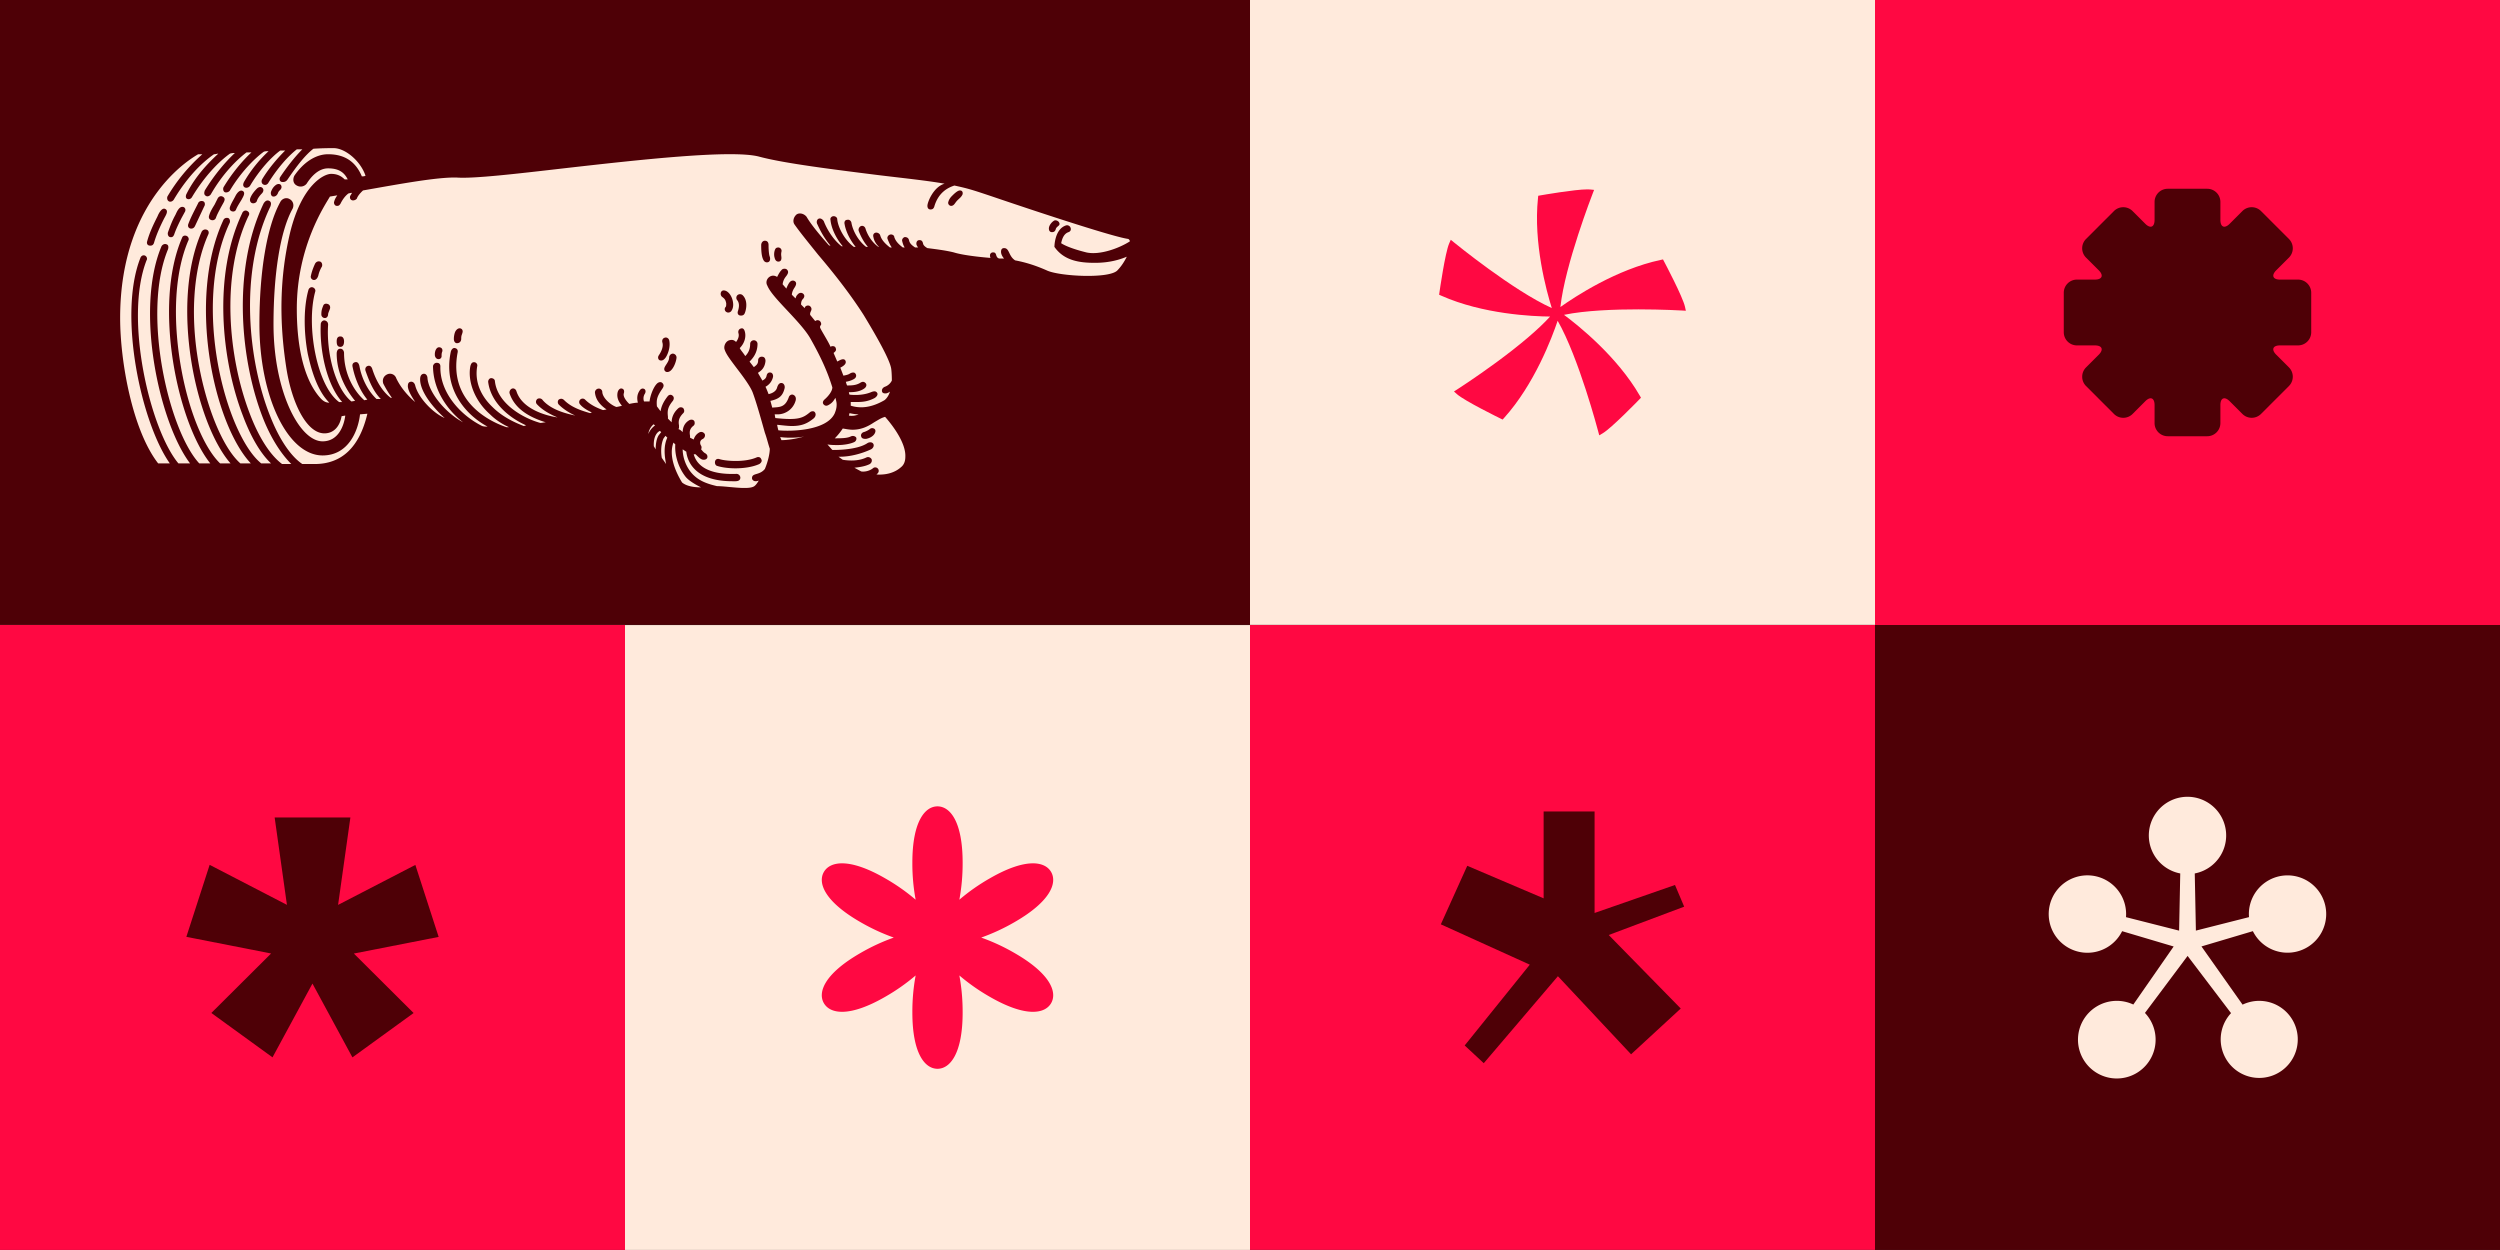
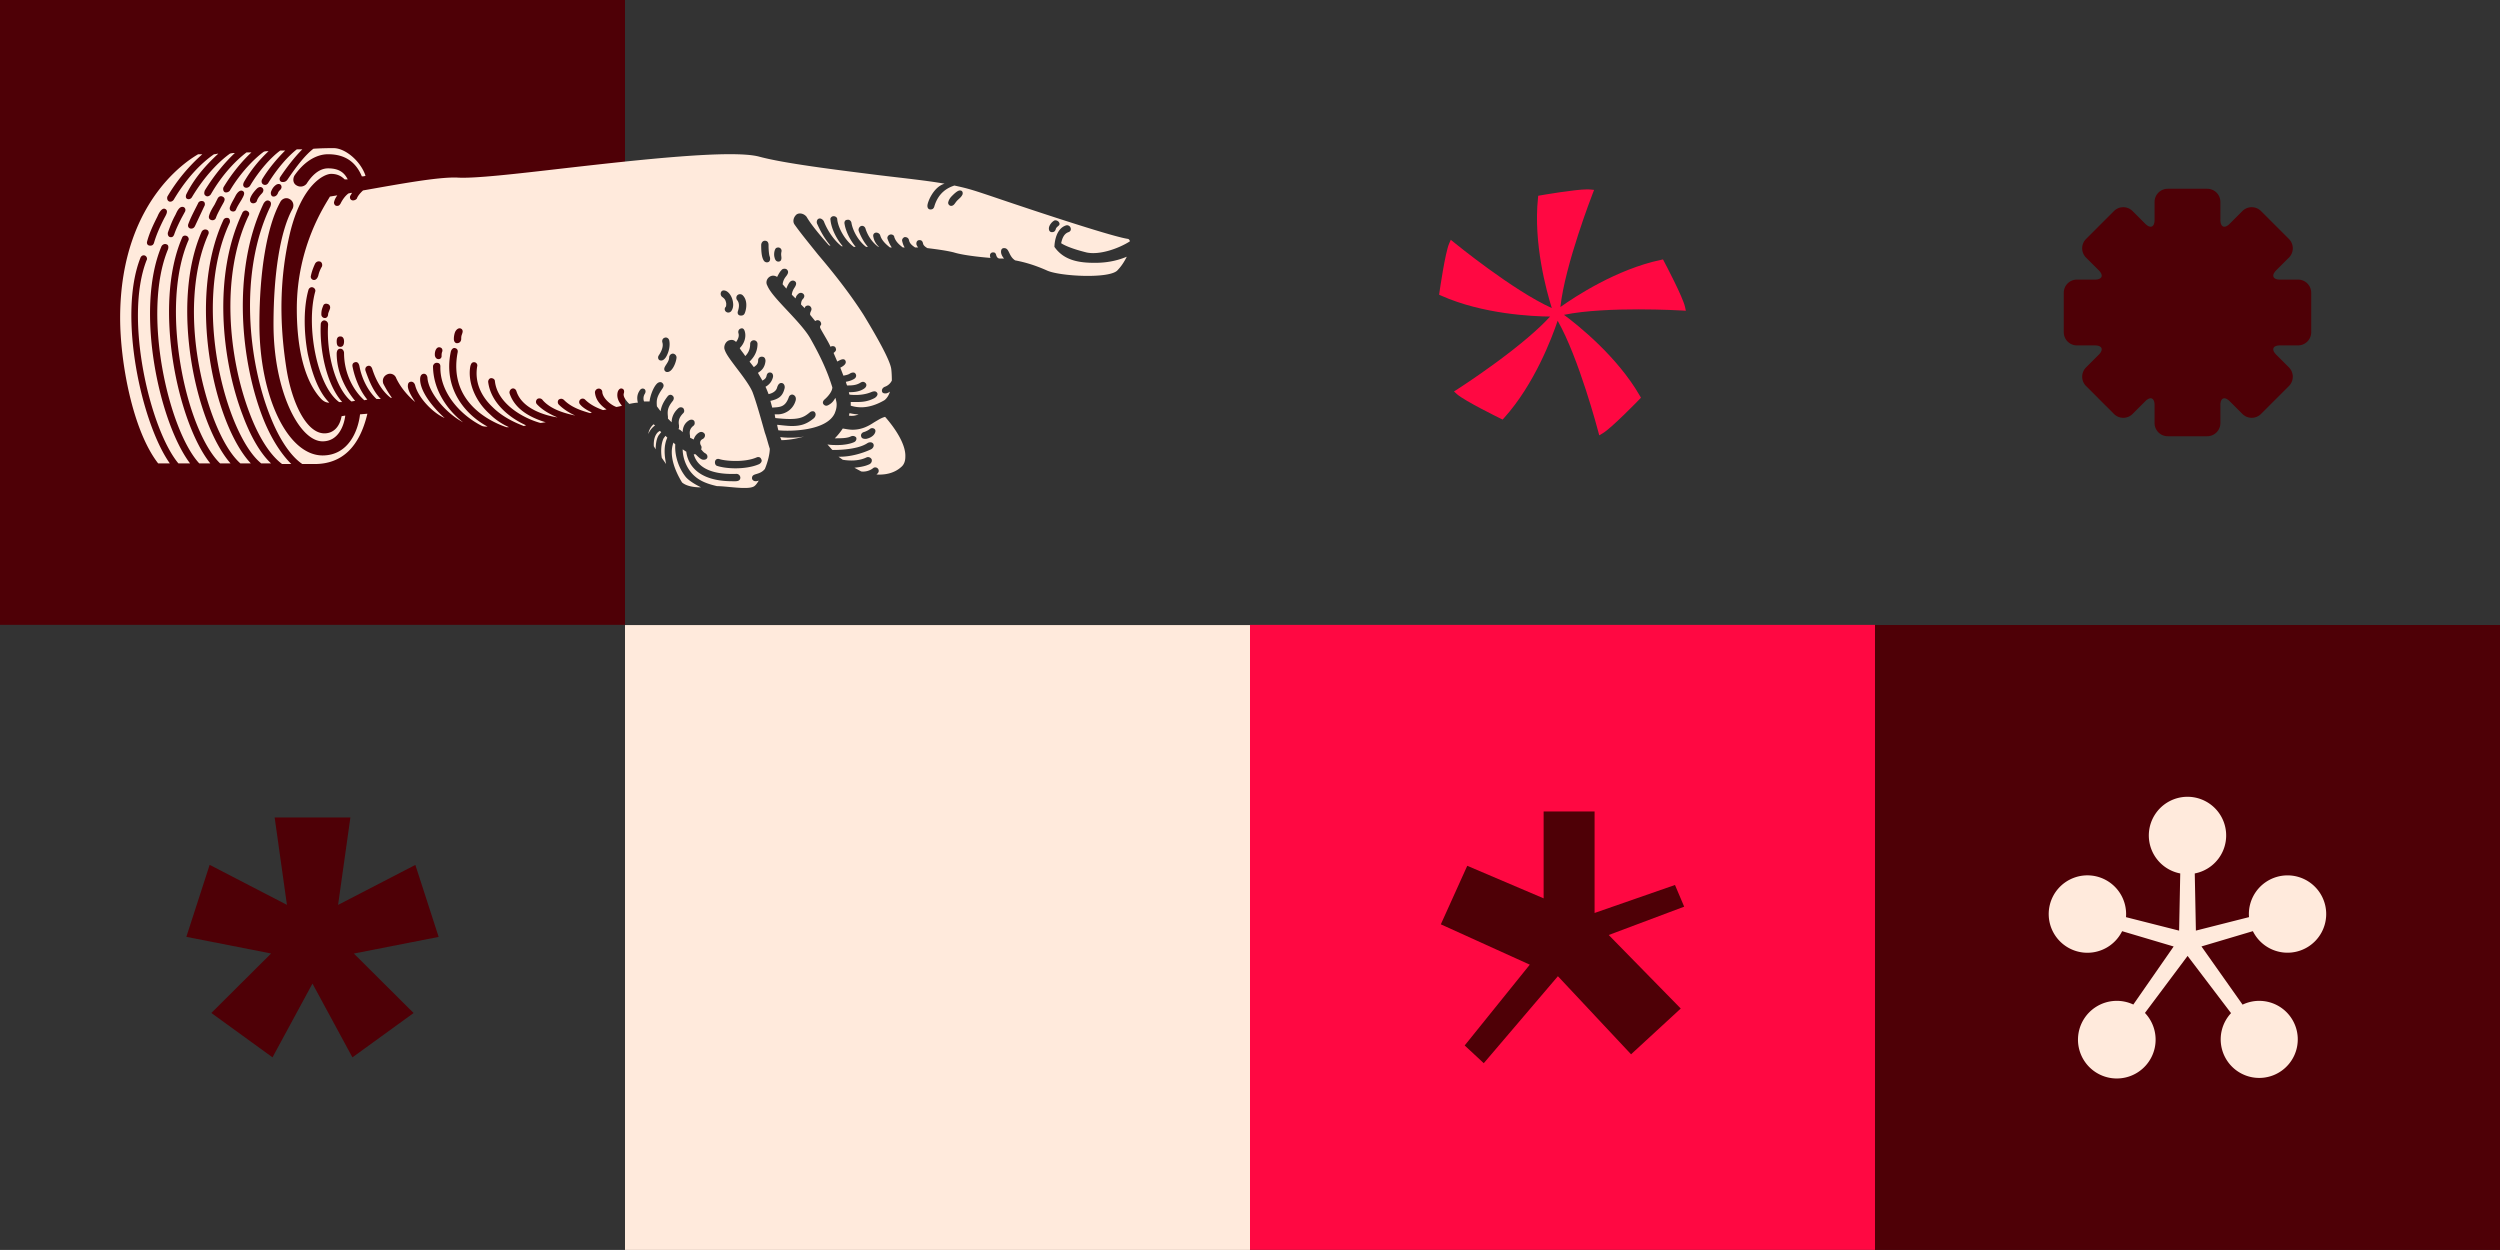
<svg xmlns="http://www.w3.org/2000/svg" viewBox="0 0 5159.03 2579.35">
  <rect x="0" y="0" width="5159.03" height="2579.35" fill="#333333" stroke="none" />
  <defs>
    <style>.cls-1{fill:#ff0842;}.cls-2{fill:#4e0006;}.cls-3{fill:#ffeadc;}</style>
  </defs>
  <title>Artboard 6</title>
  <g id="Layer_44" data-name="Layer 44">
    <rect class="cls-1" x="2579.51" y="1289.44" width="1289.76" height="1289.76" />
-     <rect class="cls-1" x="3869.27" width="1289.76" height="1289.76" />
-     <rect class="cls-2" x="1289.76" y="-0.32" width="1289.76" height="1289.76" />
    <rect class="cls-2" y="-0.32" width="1289.76" height="1289.76" />
-     <rect class="cls-3" x="2579.52" y="-0.32" width="1289.76" height="1289.76" />
    <polygon class="cls-2" points="3475.49 1871 3456.53 1826.26 3290.59 1884.03 3290.59 1674.6 3185.45 1674.6 3185.45 1853.83 3027.85 1786.67 2973.3 1907.46 3156.9 1990.71 3022.55 2157.43 3061.92 2194.03 3214.91 2014.52 3365.88 2175.64 3468.41 2081.19 3319.78 1929.48 3475.49 1871" />
    <rect class="cls-2" x="3869.27" y="1289.76" width="1289.76" height="1289.76" />
    <rect class="cls-3" x="1289.76" y="1289.91" width="1289.76" height="1289.76" />
-     <rect class="cls-1" y="1289.6" width="1289.76" height="1289.76" />
    <path class="cls-3" d="M4649.06,1921.54a79.78,79.78,0,1,0-8.24-35.27c0,2.13.11,4.23.28,6.33l-109.64,27.8-2.34-117.94a79.81,79.81,0,1,0-29.94,0l-2.34,118-109.63-27.81c.16-2.1.27-4.2.27-6.33a79.87,79.87,0,1,0-8.24,35.27l106.34,31.59-83.24,119.8a80.1,80.1,0,1,0,24,17.33l88-117.65L4604,2090.7a79.52,79.52,0,1,0,23.82-17.51l-84.84-120.11Zm-134.91,21.58Z" />
    <path class="cls-2" d="M4742.33,577h-37.07c-15,0-18.56-8.6-8-19.21l26.21-26.2a27.17,27.17,0,0,0,0-38.42l-57.62-57.62a27.15,27.15,0,0,0-38.41,0l-26.21,26.2c-10.61,10.61-19.21,7-19.21-8V416.71a27.16,27.16,0,0,0-27.16-27.17h-81.5a27.16,27.16,0,0,0-27.16,27.17v37.06c0,15-8.6,18.57-19.2,8l-26.21-26.21a27.17,27.17,0,0,0-38.42,0l-57.62,57.62a27.15,27.15,0,0,0,0,38.41L4331,557.76c10.61,10.61,7,19.21-8,19.21H4286a27.17,27.17,0,0,0-27.17,27.16v81.49A27.17,27.17,0,0,0,4286,712.79H4323c15,0,18.57,8.6,8,19.21l-26.21,26.2a27.17,27.17,0,0,0,0,38.42l57.62,57.62a27.17,27.17,0,0,0,38.42,0L4427,828c10.6-10.61,19.2-7,19.2,8v37.06a27.16,27.16,0,0,0,27.16,27.16h81.5a27.16,27.16,0,0,0,27.16-27.16V836c0-15,8.6-18.57,19.21-8l26.21,26.21a27.15,27.15,0,0,0,38.41,0l57.62-57.62a27.17,27.17,0,0,0,0-38.42l-26.2-26.2c-10.61-10.61-7.05-19.21,7.95-19.21h37.07a27.16,27.16,0,0,0,27.16-27.17V604.13A27.16,27.16,0,0,0,4742.33,577Z" />
    <path class="cls-1" d="M3470.66,640.75l8.29.49-1.77-8.12c-4.44-20.38-41.59-90.6-43.17-93.58l-2.22-4.2-4.66,1c-91.34,19.4-177.09,75.91-207.08,97.24,9.42-87.07,66-232.46,66.56-234l3-7.75-8.27-.82c-1.54-.15-3.31-.23-5.42-.23-26,0-94,11.86-96.92,12.37l-4.69.82-.49,4.72c-9.78,92.88,17.46,191.88,28.48,227-79.9-35.87-200.71-134.58-202-135.63l-6.43-5.26-3.34,7.6c-8.38,19.1-19.6,97.75-20.08,101.09l-.67,4.71,4.35,1.93c86,38.31,188.85,42.78,224.66,43.09-23.37,25.75-61.42,58.2-111.14,94.7-43,31.56-79.86,55.22-80.23,55.45l-7,4.49,6.2,5.53c15.57,13.88,86.91,48.85,89.94,50.33l4.27,2.09,3.18-3.53c62.5-69.39,98.65-165.5,110.39-200.39,43.55,76,83.27,226.84,83.68,228.44l2.1,8,7.18-4.19c18-10.52,73.32-67.55,75.67-70l3.3-3.41-2.38-4.12c-46.68-80.89-126.92-145-156.47-166.91,44.21-9.25,106.72-11.3,153.49-11.3C3430.7,638.45,3470.26,640.73,3470.66,640.75Z" />
    <polygon class="cls-2" points="853.49 2090.47 730.21 1967.74 905.2 1933.4 857.12 1784.83 697.66 1867.36 723.07 1686.92 566.77 1686.92 592.13 1867.29 432.64 1784.7 384.56 1933.28 559.46 1967.63 436.12 2090.39 562.35 2181.95 644.8 2029.71 727.27 2182.03 853.49 2090.47" />
-     <path class="cls-1" d="M2094.35,1967.1a411.35,411.35,0,0,0-69.5-32.31,412,412,0,0,0,69.5-32.3c73.88-42.65,87.65-80.74,74.76-103.07s-52.76-29.45-126.64,13.21a410.88,410.88,0,0,0-62.72,44,412.38,412.38,0,0,0,6.77-76.33c0-85.31-26.1-116.29-51.89-116.29s-51.88,31-51.88,116.29a411.52,411.52,0,0,0,6.77,76.33,411.37,411.37,0,0,0-62.72-44c-73.88-42.66-113.75-35.55-126.64-13.21s.88,60.42,74.76,103.07a411.54,411.54,0,0,0,69.49,32.3,411.64,411.64,0,0,0-69.49,32.31c-73.88,42.65-87.66,80.73-74.76,103.07s52.76,29.44,126.64-13.21a411.49,411.49,0,0,0,62.73-44,411.44,411.44,0,0,0-6.77,76.33c0,85.31,26.09,116.28,51.87,116.28s51.89-31,51.89-116.28a412.22,412.22,0,0,0-6.77-76.33,411.58,411.58,0,0,0,62.72,44c73.88,42.65,113.74,35.54,126.64,13.21S2168.23,2009.75,2094.35,1967.1Zm-159.72-32.31Z" />
    <path class="cls-3" d="M1365.71,944.92c-2.53-13.93-1.26-30.38,3.8-40.51l3.8-5.06,3.79,3.79c-7.59,16.46-6.33,35.45-2.53,54.44Zm-16.46-24c-1.26-22.79,8.87-30.38,12.66-31.65l2.54,2.53-5.07,6.33c-5.06,7.6-6.33,20.25-6.33,29.12l-3.8-6.33Zm-11.39-25.32c1.27-10.13,7.6-17.72,11.39-20.25,0,1.26,1.27,1.26,2.54,2.53a41.31,41.31,0,0,0-13.93,17.72Zm69.63,100c-13.93-22.78-27.85-55.69-17.73-82.28l3.8,3.8c-1.27,15.19,2.53,43,21.52,67.09,7.6,8.86,21.52,16.46,31.65,21.52-15.19,0-30.38-2.53-39.24-10.13Zm345.58-143c6.33,1.26,12.66,2.53,19,2.53-6.33,2.53-12.66,3.8-20.25,2.53Zm-140.51,55.7-2.53-6.33a175.29,175.29,0,0,0,17.72,1.26c8.86,0,20.25,0,31.65-2.53-16.46,5.07-35.45,7.6-46.84,7.6Zm246.85,55.7c-12.66,11.39-30.38,16.45-50.64,15.19l2.53-2.53a7.16,7.16,0,0,0-10.12-10.13c-6.33,5.06-16.46,7.59-24.06,6.33l-13.92-7.6c10.13-1.26,21.52-2.53,31.65-7.59,3.79-2.53,5.06-6.33,3.79-10.13-2.53-3.8-6.32-5.06-10.12-3.8-15.19,7.6-34.18,7.6-49.37,5.07l-8.86-6.33h3.79c20.26,0,44.31-6.33,63.3-15.19,5.06-2.53,7.59-8.87,3.8-12.66-2.54-2.53-7.6-2.53-11.4,0-22.78,15.19-72.15,13.92-72.15,13.92l-10.13-11.39c7.6,1.26,13.93,1.26,21.52,1.26,12.66,0,26.58-2.53,34.18-6.32,2.53-1.27,5.06-5.07,3.8-8.87-1.27-2.53-6.33-5.06-11.4-2.53-7.59,3.8-20.25,3.8-32.91,3.8a128.4,128.4,0,0,0,16.46-20.25c7.59,1.26,13.92,2.53,20.25,2.53,19,0,32.92-7.6,44.31-15.19,8.86-5.07,13.92-8.86,22.78-11.4,19,21.52,43,55.7,41.78,82.29,0,8.86-2.53,16.45-8.86,21.52ZM1980.93,393c-5.06,0-12.66,7.6-16.45,11.39s-6.33,7.6-7.6,12.66c-1.26,3.8,2.53,8.87,7.6,7.6s6.33-6.33,11.39-11.39c3.8-3.8,7.59-6.33,10.13-11.4,1.26-2.53,1.26-8.86-5.07-8.86ZM1586,505.66c0-3.8-1.27-8.87-7.6-8.87-5.06,0-7.59,5.07-7.59,8.87,0,15.19,1.26,25.31,5.06,31.64,1.26,2.53,5.06,5.07,8.86,3.8,5.06-1.27,5.06-7.59,3.8-11.39-1.27-2.53-2.53-11.39-2.53-24.05Zm20.25,5.06c-5.06,0-6.33,2.53-7.6,6.33-2.53,8.86,0,15.19,0,15.19s1.27,7.59,7.6,7.59c5.06,0,6.33-3.79,6.33-7.59s-1.27-6.33,0-12.66a6.9,6.9,0,0,0-6.33-8.86ZM2178.41,474c1.27-7.6,10.13-7.6,7.6-13.93-1.27-3.79-6.33-6.33-10.13-5.06-5.06,2.53-11.39,10.13-11.39,16.46,0,5.06,2.53,7.59,6.33,7.59,5.06,0,6.32-2.53,7.59-5.06ZM1794.85,885.42c-1.27,1.27-7.6,5.07-12.66,6.33-3.8,1.27-6.33,5.07-5.07,8.86,1.27,5.07,6.33,5.07,10.13,5.07q9.49-1.9,15.19-7.6c2.53-2.53,6.33-8.86,2.53-12.66a7.7,7.7,0,0,0-10.12,0Zm-319,65.83c-1.26,3.8,0,8.86,3.8,10.13,7.6,2.53,21.52,5.06,38,5.06s35.44-2.53,49.37-8.86c3.8-2.53,6.33-6.33,3.8-10.13-1.27-3.8-5.07-5.06-8.87-3.8-25.31,11.4-65.82,7.6-77.22,3.8-3.79-1.27-7.59,0-8.86,3.8ZM1388.5,729.72a8.17,8.17,0,0,0-7.6,7.59c0,10.13-10.13,17.73-10.13,24.06a6,6,0,0,0,6.33,6.33c11.4,0,19-22.79,19-30.39a8.17,8.17,0,0,0-7.59-7.59Zm-7.6-27.85c-1.26-3.8-5.06-6.33-8.86-5.06-5.06,1.26-6.33,6.32-5.06,10.12,2.53,8.86-2.53,19-7.6,26.59-2.53,3.79-1.26,8.86,2.53,10.12,5.07,1.27,7.6-1.26,10.13-3.8,3.8-3.79,12.66-21.51,8.86-38Zm140.52-92.41a7.69,7.69,0,0,0,0,10.13c5.06,6.33,3.79,15.19,1.26,22.78-1.26,3.8,0,8.86,6.33,8.86s7.6-3.79,8.86-7.59c2.53-7.6,5.07-24-5.06-34.18a8,8,0,0,0-11.39,0Zm-22.79-8.86c-2.53-1.27-7.6-2.53-10.13,1.26a8.26,8.26,0,0,0,2.53,11.4c5.07,3.79,6.33,6.33,7.6,12.66,0,3.79,0,6.33-1.27,7.59a6.7,6.7,0,0,0,1.27,10.13c3.8,2.53,7.59,1.26,10.13-1.27q5.68-7.59,3.79-19c-1.26-8.86-6.33-19-13.92-22.78ZM950.5,677.82c-3.8-1.27-7.6,1.26-10.13,5.06s-3.79,11.39-3.79,16.46,2.53,8.86,6.32,8.86c7.6,0,8.87-6.33,8.87-8.86,0-7.6,1.26-7.6,2.53-12.66,1.26-3.8,0-7.6-3.8-8.86Zm-41.77,39.24c-3.8-1.27-7.6,0-10.13,6.33a24.64,24.64,0,0,0-1.27,8.86c0,3.8,2.53,8.86,7.6,8.86a6,6,0,0,0,6.33-6.33c0-2.53,0-6.33,1.26-8.86,1.27-3.8,0-7.59-3.79-8.86ZM2305,558.82c-19,16.46-115.2,11.4-143.05,0-25.31-11.39-46.83-17.72-67.09-21.52-13.92-8.86-11.39-25.31-22.78-25.31-5.07,0-6.33,3.79-6.33,7.59,0,7.6,6.33,13.93,6.33,13.93h-8.87q-5.68,0-7.59-7.6c-1.27-3.8-2.53-5.06-6.33-5.06a6,6,0,0,0-6.33,6.33c0,3.79,1.27,5.06,1.27,5.06s-51.9-3.8-76-11.39c-15.19-3.8-34.17-6.33-54.43-8.86,0,0-7.59-3.8-8.86-8.86-1.27-6.34-3.8-7.6-7.6-7.6s-6.33,2.53-6.33,7.6c0,2.53,2.54,6.32,3.8,7.59h-6.33c-7.59-5.06-11.39-8.86-12.66-15.19-1.26-5.06-5.06-6.33-8.86-6.33-3.79,1.27-6.33,5.06-5.06,8.86,1.27,5.07,2.53,8.86,5.06,12.66h-3.79c-10.13-7.59-15.2-13.93-17.73-21.52,0-3.8-5.06-6.33-8.86-5.06s-6.33,5.06-5.06,8.86c2.53,6.33,5.06,12.66,8.86,17.72h-3.8c-11.39-8.86-17.72-16.46-20.25-25.32-1.27-3.8-6.33-6.33-10.13-5.06s-5.06,5.06-3.8,8.86c1.27,7.59,5.07,13.93,11.4,20.25h-1.27c-13.93-10.12-22.79-25.31-26.58-38-1.27-3.8-5.07-6.33-8.87-5.07s-6.32,6.33-5.06,10.13c3.8,10.13,10.13,22.79,19,32.91h-3.8c-16.45-12.66-27.85-34.18-30.38-50.63-1.27-3.8-5.06-6.33-8.86-5.07-3.8,0-6.33,3.8-5.06,8.87,2.53,15.19,11.39,32.91,22.78,46.83h-3.8c-20.25-15.19-32.91-41.77-34.18-57,0-3.8-3.79-6.33-7.59-6.33s-7.6,3.8-6.33,7.59c1.27,15.2,10.13,36.72,25.32,54.44h-2.53c-17.73-13.93-30.39-35.45-36.71-51.9-2.54-3.8-6.33-6.33-10.13-5.07s-5.07,6.33-3.8,10.13c2.53,5.06,11.39,26.58,27.85,45.57a4.67,4.67,0,0,1-3.8-1.26c-20.25-22.79-36.71-43-45.57-58.24-5.06-6.32-13.92-8.86-20.25-5.06-6.33,5.06-8.87,13.93-5.07,20.26,11.4,16.45,29.12,38,49.37,63.29,29.12,34.18,64.56,78.49,93.68,124.06,25.32,41.77,54.43,92.41,57,111.4,1.27,8.86,1.27,24,1.27,24a25.46,25.46,0,0,1-13.93,12.66c-3.79,1.26-7.59,5.06-6.32,10.12,1.26,3.8,5.06,3.8,7.59,3.8s7.6-2.53,8.86-3.8c-2.53,7.6-6.33,13.93-11.39,17.73-30.38,17.72-53.17,16.45-69.63,11.39v-7.6h12.66c12.66,0,22.79-1.26,35.45-7.59,5.06-2.53,8.86-7.6,6.33-11.4s-6.33-3.79-12.66-1.26c-15.19,6.33-32.91,6.33-44.31,5.06a13.12,13.12,0,0,1-1.26-5.06h1.26c10.13,0,21.52-1.27,30.38-7.6,3.8-2.53,6.33-7.59,2.54-11.39s-7.6-2.53-11.4,0c-8.86,5.06-17.72,5.06-26.58,5.06a49.16,49.16,0,0,1-2.53-7.59s10.12-1.27,17.72-6.33c3.8-2.53,5.06-7.6,1.27-11.39-2.54-2.53-7.6-1.27-11.4,1.26s-12.66,3.8-12.66,3.8l-6.33-16.46c7.6-3.79,13.93-8.86,10.13-15.19-3.8-5.06-11.39,0-16.46,2.53l-7.59-17.72c5.06-3.79,6.33-6.33,3.8-11.39-1.27-2.53-6.33-3.8-10.13-1.27-3.8-10.12-22.79-39.24-21.52-40.5a4.64,4.64,0,0,1,1.27-3.8c2.53-2.53,0-8.86-3.8-10.13s-5.07,0-7.6,1.27L1672.06,650s-1.27-2.53,1.26-7.6c1.27-2.53,2.53-6.33-1.26-10.12s-11.4-1.27-11.4,3.79l-7.59-7.59c0-5.07,1.26-8.86,3.8-11.4s5.06-7.59,0-11.39c-3.8-2.53-7.6-1.26-10.13,1.27-3.8,3.79-3.8,5.06-5.06,8.86l-7.6-7.6s0-6.33,5.06-13.92c2.54-3.8,6.33-10.13,1.27-13.93-3.8-2.53-7.6-1.26-10.13,1.27-3.8,3.8-7.59,13.92-7.59,13.92l-7.6-8.86c1.27-11.39,7.6-16.45,8.86-19,2.53-3.79,3.8-7.59,0-11.39-2.53-2.53-8.86-2.53-11.39,1.27-2.53,2.53-5.06,6.33-8.86,13.92-3.8-2.53-8.86-3.8-13.93-1.26-7.59,3.79-10.12,12.66-6.33,19,5.07,12.66,20.26,29.12,38,48.11,19,20.25,40.51,43,50.64,60.76,21.52,38,35.44,68.36,45.57,101.27,0,7.6-7.6,17.73-16.46,25.32-3.8,3.8-3.8,7.59-1.26,10.13,3.79,3.79,7.59,2.53,11.39,0,6.33-3.8,8.86-7.6,12.66-13.93,1.26,5.07,2.53,8.86,2.53,13.93,0,8.86-2.53,13.92-3.8,17.72-16.46,36.71-91.14,38-116.46,35.44a101.57,101.57,0,0,1-2.53-11.39c12.66,1.27,22.78,2.53,30.38,2.53,20.25,0,31.65-5.06,44.31-15.19,5.06-3.8,6.32-10.13,2.53-13.92-2.53-2.53-7.6-1.27-10.13,1.26-13.92,11.4-24,16.46-70.89,11.4l-1.27-7.6H1605a38.82,38.82,0,0,0,36.72-27.85c1.26-3.8,1.26-10.12-5.07-12.66-3.8-1.26-7.59,1.27-8.86,5.07-7.6,21.52-19,20.25-34.18,21.52l-3.8-13.93c17.73-3.8,25.32-10.12,29.12-25.32,1.26-3.79,0-10.12-5.06-11.39-6.33-1.26-8.87,5.06-10.13,8.86-2.53,11.39-17.72,13.93-17.72,13.93s-3.8-10.13-6.33-15.19a30.16,30.16,0,0,0,15.19-19c1.26-3.8,0-8.86-3.8-10.13-5.06-1.26-7.6,1.27-8.86,5.06-1.27,7.6-5.07,8.87-8.86,11.4l-8.86-15.19V769c6.33-3.8,13.92-10.13,15.19-24.05,0-3.8-1.27-8.86-7.6-8.86a7.29,7.29,0,0,0-7.59,7.59c0,7.6-3.8,10.13-8.87,13.93l-8.86-11.4c6.33-6.33,16.46-17.72,16.46-36.71a7.6,7.6,0,0,0-15.19,0c0,12.66-5.06,20.26-10.13,25.32-3.8-6.33-8.86-11.39-11.39-16.45,10.13-10.13,13.92-24.06,10.13-35.45-1.27-3.8-3.8-6.33-7.6-5.06-5.06,1.26-6.33,6.33-5.06,10.12,2.53,8.87-5.07,17.73-5.07,17.73-3.79-3.8-7.59-5.07-12.66-3.8-7.59,1.26-12.65,10.13-11.39,17.72,2.53,10.13,11.39,21.52,26.59,41.78,12.65,16.45,26.58,35.44,31.64,48.1,7.6,20.25,16.46,51.9,25.32,83.55,3.8,10.12,6.33,21.52,10.13,32.91,0,10.13-3.8,26.58-10.13,41.78-11.39,13.92-26.58,7.59-26.58,19,0,3.8,3.79,6.33,7.59,6.33s5.07-1.26,6.33-1.26c-3.8,6.33-7.59,11.39-11.39,12.66-13.93,6.33-54.43-1.27-74.69-1.27-21.52-5.06-39.24-11.39-53.17-27.85-12.66-15.19-17.72-34.18-17.72-48.1l7.6,5.06v1.27c2.53,17.72,16.45,59.49,94.94,59.49,6.33,0,16.46,1.27,16.46-7.59a8.17,8.17,0,0,0-7.6-7.6c-64.56,2.53-83.55-21.52-88.61-40.51h3.8c6.32,6.33,11.39,11.4,16.45,11.4q5.7,0,7.6-3.8c1.26-3.8,0-7.6-5.07-10.13-3.79-2.53-5.06-5.06-7.59-7.59a8.11,8.11,0,0,0,0-7.6c-1.27-1.27-5.07-10.13,3.8-13.92,3.79-2.54,5.06-6.33,3.79-10.13-2.53-3.8-6.33-5.06-10.12-3.8a23.74,23.74,0,0,0-12.66,15.19l-7.6-3.8v-3.79c-1.26-7.6-1.26-13.93,6.33-20.26,3.8-2.53,3.8-6.33,2.53-10.12-2.53-3.8-7.59-3.8-11.39-1.27-10.13,6.33-12.66,16.46-12.66,24-2.53-2.53-5.06-5.06-8.86-6.33a4.64,4.64,0,0,0,1.27-3.8v-3.79c-1.27-7.6-1.27-15.19,8.86-25.32,2.53-2.53,2.53-6.33,0-10.13a7.71,7.71,0,0,0-10.13,0C1388.5,852.51,1386,863.9,1386,871.5l-7.6-7.6v-3.8c-1.27-11.39-1.27-19,10.13-32.91,2.53-3.8,2.53-7.59,0-10.12-3.8-3.8-7.6-2.54-10.13,0-10.13,12.65-13.92,22.78-15.19,31.64l-7.6-10.13c-1.26-13.92,0-20.25,11.4-36.71,2.53-3.79,3.79-7.59,0-11.39s-8.86-1.26-11.4,1.27c-7.59,7.59-13.92,25.32-15.19,36.71H1329a18.28,18.28,0,0,1,1.27-15.19c2.53-3.8,2.53-7.6,0-10.13-3.8-2.53-7.6-1.27-10.13,2.53-5.06,7.6-6.33,15.19-3.8,25.32-5.06,0-11.39,1.26-17.72,2.53,0,0-13.93-12.66-11.39-21.52,1.26-3.8,1.26-8.86-3.8-10.13-3.8-1.26-7.6,2.54-8.86,7.6-2.53,11.39,2.53,20.25,8.86,27.85a104.52,104.52,0,0,1-11.39,2.53c-11.4-3.8-27.85-17.72-29.12-30.38a7.3,7.3,0,0,0-7.59-7.6,8.17,8.17,0,0,0-7.6,7.6c1.27,16.46,12.66,27.85,24,35.44-6.33,1.27-6.33,1.27-7.59,1.27-13.93-5.06-26.59-11.39-36.71-21.52a7.16,7.16,0,1,0-10.13,10.13c6.33,7.59,16.46,12.66,24.05,16.45l-3.8,1.27c-12.66-3.8-36.71-10.13-53.16-26.58-3.8-3.8-7.6-3.8-11.4-1.27a7.71,7.71,0,0,0,0,10.13c10.13,10.12,22.79,17.72,34.18,22.78-17.72-3.8-49.37-11.39-67.09-31.64a8.24,8.24,0,0,0-11.39-2.54c-2.54,2.54-3.8,6.33-1.27,10.13,11.39,12.66,27.85,21.52,43,27.85-25.32-3.8-73.42-17.72-84.81-54.43-1.27-3.8-5.07-6.33-8.87-5.07s-6.32,6.33-5.06,10.13c11.39,34.18,45.57,50.64,74.69,59.5-3.8,0-7.6,1.26-11.39,1.26-36.72-10.12-88.62-40.51-93.68-86.08,0-3.79-3.8-6.33-7.6-6.33s-6.33,3.8-6.33,7.6c5.07,41.77,41.78,73.42,78.49,89.88-1.27,0-3.8,1.26-5.06,1.26-16.46-6.33-43-17.72-64.56-39.24C991,815.8,979.62,786.68,984.68,756.3a6.75,6.75,0,0,0-6.33-8.86c-5.06,0-6.33,3.8-7.6,7.6-6.33,31.64,8.87,72.15,40.51,100,11.4,11.39,25.32,20.26,39.25,26.58h-5.07c-41.77-13.92-119-57-101.27-153.17,1.27-5.06,0-8.86-5.06-10.12-3.8-1.27-7.6,2.53-8.86,7.59-16.46,78.49,32.91,131.65,76,154.44-3.8,0-7.6,0-11.39-1.27-45.58-22.78-87.35-69.62-86.08-122.79q0-7.59-7.6-7.59c-3.8,0-6.33,2.53-7.59,6.33,0,46.83,26.58,88.61,62,116.46-35.44-19-70.89-60.77-73.42-91.15,0-3.79-2.53-10.12-8.86-8.86-5.06,1.27-6.33,6.33-6.33,11.4,0,24.05,24,55.69,50.64,79.75-24.05-10.13-54.44-41.78-60.77-67.1-1.26-5.06-5.06-8.86-10.12-7.59s-5.07,6.33-5.07,10.13c1.27,10.12,8.87,21.52,15.19,31.64-15.19-12.65-30.38-30.38-39.24-49.37a13.52,13.52,0,0,0-19-7.59c-7.59,3.8-10.12,11.39-7.59,19a222.8,222.8,0,0,0,17.72,29.11h-2.53c-15.19-11.39-29.12-31.64-38-59.49-1.26-3.8-3.8-7.6-8.86-6.33s-6.33,6.33-5.06,10.12c8.86,25.32,17.72,44.31,31.64,58.23h-8.86c-16.45-15.19-30.38-40.5-35.44-68.35-1.27-5.07-3.8-8.87-8.86-7.6s-6.33,5.06-5.07,10.13c5.07,25.32,16.46,50.63,30.38,67.09l-6.32,1.27c-21.53-19-41.78-54.44-41.78-97.48,0-3.79-2.53-8.86-7.59-8.86-6.33,0-7.6,6.33-7.6,10.13,0,39.24,19,74.69,38,97.47l-7.6,1.27c-34.18-27.85-51.9-102.54-48.1-158.24,0-5.06-2.53-7.59-6.33-8.86-5.06-1.27-8.86,3.8-8.86,7.6-2.53,55.7,12.66,125.32,44.3,160.76h-6.33C653,795.54,631.5,670.22,650.48,601.86c1.27-3.79-1.26-7.59-5.06-8.86s-7.59,1.27-8.86,5.07c-10.13,35.44-10.13,86.08-1.27,132.91,6.33,27.85,17.73,73.43,44.31,100-5.06,0-11.39-1.27-19-10.13-38-43-48.1-119-48.1-183.55,0-129.12,58.23-213.94,68.36-231.66l15.19-2.53c-2.54,3.8-5.07,7.59-6.33,12.66-1.27,2.53,0,7.59,3.79,8.86,6.33,1.27,7.6-2.53,8.87-3.8,5.06-10.13,10.12-16.46,16.45-21.52,5.07-1.26,5.07-1.26,7.6-1.26l-3.8,6.32c-1.27,3.8,0,7.6,3.8,8.87s8.86-1.27,10.13-3.8c2.53-7.6,12.65-16.46,12.65-16.46,72.16-12.66,153.18-27.85,193.68-26.58,34.18,2.53,121.53-7.6,220.27-19,155.7-17.72,348.12-39.24,403.82-24.05,51.9,13.92,154.44,26.58,245.58,38,51.9,6.33,101.27,11.4,136.72,17.73-22.79,6.33-35.45,38-35.45,45.57,0,5.06,2.53,7.6,6.33,7.6,5.06,0,6.33-2.54,7.6-5.07,8.86-31.65,30.38-40.51,41.77-44.3,29.12,6.32,36.71,8.86,74.69,21.51C2167,446.16,2299.94,489.2,2327.79,493c1.26,0,3.79,2.53,3.79,5.06-21.52,13.93-62,29.12-89.87,22.79-35.45-8.86-48.11-16.46-51.91-19,1.27-5.07,3.8-19,15.19-22.79,3.8-1.26,6.33-5.06,3.8-10.12-1.26-2.54-5.06-5.07-8.86-3.8-24,7.59-24,44.3-24,44.3,20.25,29.12,53.17,32.92,83.55,32.92,19,0,41.77-2.54,65.82-12.66-5.06,10.12-11.39,20.25-20.25,29.11ZM408.7,318.3h8.86a361,361,0,0,0-72.15,87.35c-1.27,3.8,0,8.86,3.79,10.13,2.53,1.26,7.6,0,10.13-5.07,30.38-50.63,62-78.48,82.28-92.41,3.8,0,6.33-1.26,8.86-1.26-20.25,19-46.83,45.57-65.82,83.55-1.27,2.53-2.53,8.86,2.53,10.12,3.8,1.27,7.59-1.26,8.86-3.79,26.58-44.31,57-74.69,78.49-89.88a31.31,31.31,0,0,1,10.12-1.27c-19,17.73-41.77,44.31-62,77.22-1.26,3.8-2.53,8.86,2.54,11.39,3.79,2.54,8.86-1.26,10.12-3.79,24.06-41.78,53.17-70.89,73.43-86.08h10.12c-19,17.72-39.24,41.77-57,70.89-2.53,3.79-1.27,10.12,2.53,11.39s8.86-1.27,10.13-3.8c22.78-38,50.63-65.82,69.62-79.75,2.53-1.26,6.33-1.26,10.13-1.26a276.08,276.08,0,0,0-50.64,63.29c-2.53,5.06-2.53,8.86,1.27,11.39,5.06,2.53,10.13-1.26,11.39-3.79,19-31.65,43-58.24,62-72.16h10.13c-15.19,15.19-32.92,35.44-46.84,58.23-2.53,3.8-2.53,8.86,1.26,11.39s8.87,1.27,11.4-3.79c19-30.39,40.51-54.44,58.23-68.36H623.9c-16.46,16.45-32.91,38-45.57,57-2.53,3.8-1.27,8.86,2.53,10.13,6.33,1.27,10.13-1.27,12.66-5.06,19-27.85,35.45-49.37,53.17-63.3,19-1.26,32.91-1.26,41.77-1.26,24,0,55.7,26.58,65.83,57-2.53,1.27-5.07,1.27-7.6,1.27C734,333.5,711.25,318.3,677.07,318.3c-25.32,0-50.64,16.46-69.63,44.31-3.79,7.6-2.53,16.46,5.07,20.26a15.8,15.8,0,0,0,20.25-3.8c8.86-13.93,24-31.65,44.31-31.65,24,0,34.18,10.13,40.51,22.79h-6.33c-7.6-7.6-16.46-11.4-27.85-11.4-15.19,0-60.76,22.79-84.82,121.53C577.06,571.48,575.8,662.63,591,760.1c11.39,72.15,41.77,134.18,78.48,134.18,19,0,31.65-13.92,35.45-35.44l7.59-1.27c-2.53,20.26-13.92,53.17-46.83,53.17-48.11,0-101.28-103.8-101.28-241.78,0-103.81,13.93-192.42,39.25-238,3.79-7.6,1.26-16.46-6.33-20.26-6.33-3.79-15.19-1.26-19,6.33-27.85,50.64-43,144.31-43,251.92,0,149.37,58.23,270.9,130.39,270.9,53.16,0,73.42-50.64,77.22-84.82l15.18-1.27c-16.45,69.63-53.16,103.81-108.86,103.81H623.9c-22.78-15.19-46.84-49.37-65.82-97.48-45.58-112.66-65.83-297.48,0-434.19,1.26-3.8,2.53-8.87-2.54-11.4s-8.86,1.27-11.39,5.07c-67.09,140.51-46.84,330.39,0,446.85,16.46,40.51,36.71,70.89,57,91.15h-19c-24-17.72-48.11-54.44-67.09-105.07-43-112.67-60.77-282.29-2.54-406.35,2.54-3.8,2.54-7.6-1.26-10.13-5.07-3.79-10.13,0-11.4,3.8-60.76,127.85-43,302.55,1.27,417.74,16.46,44.31,36.71,78.49,58.23,98.74H539.09c-72.16-58.23-144.32-324.06-65.83-495,2.53-3.8,1.27-10.13-2.53-11.39-5.07-1.27-8.86,1.26-10.13,5.06-74.69,162-20.25,419,57,501.29H496.05C463.13,927.2,431.49,855,413.76,770.23,391,661.36,397.31,556.29,430.22,482.87c1.27-3.8,0-7.6-3.8-8.86s-7.59,0-10.12,3.8C350.47,627.18,403.64,874,475.79,956.31H454.27c-31.65-30.38-62-101.27-78.48-186.08-20.26-105.07-16.46-205.08,12.66-273.44,2.53-3.79,0-8.86-3.8-10.12s-7.6,0-8.86,3.8C315,631,366.93,872.76,434,956.31H411.23c-63.29-68.36-119-310.14-64.56-441.79,1.27-3.8,1.27-8.86-2.53-10.13-5.06-2.53-10.13,1.27-11.39,5.06-54.44,131.66-3.8,363.31,59.49,446.86H368.19c-58.23-69.62-112.66-298.75-65.82-419,2.53-3.79,0-8.86-3.8-10.12s-7.6,1.26-8.86,5.06c-46.84,119,2.53,341.79,60.76,424.07H326.42c-53.17-68.36-78.49-210.14-78.49-300,0-257,160.77-336.73,160.77-338ZM310,506.92c5.06,0,6.33-2.53,7.6-5.06,5.06-17.72,12.66-34.18,20.25-49.37,3.8-7.6,11.39-17.72,2.53-21.52-6.33-2.53-12.66,8.86-15.19,15.19-7.59,15.19-16.45,32.91-21.52,51.9-1.26,3.8,0,8.86,6.33,8.86Zm40.51-17.72c6.33,1.27,7.59-2.53,8.86-5.06,3.8-11.4,10.13-24.06,15.19-34.18l7.6-13.93c1.26-3.79,0-7.59-3.8-8.86-8.86-2.53-13.93,11.39-16.46,16.46-6.33,11.39-10.13,21.52-15.19,35.44-1.26,3.8,0,8.86,3.8,10.13Zm41.77-17.72c6.33,1.26,8.86-2.53,10.13-5.07l19-40.5c2.53-3.8,1.26-8.87-1.27-10.13-5.06-2.53-10.12,0-11.39,3.8-7.6,15.19-15.19,29.11-20.25,43-1.27,3.79,0,7.59,3.79,8.86ZM445.41,450c2.53-7.6,6.33-13.93,10.13-21.52l6.33-11.4c2.53-5.06,2.53-8.86-2.53-11.39s-8.87,1.27-10.13,3.8l-6.33,12.66c-3.8,6.33-8.86,13.92-11.39,22.78-1.27,3.8,0,7.6,3.79,8.86A7.58,7.58,0,0,0,445.41,450ZM478.32,436c3.8,1.27,7.6,0,8.87-3.79,2.53-6.33,7.59-13.93,11.39-20.26,2.53-5.06,8.86-13.92,2.53-17.72s-12.66,5.06-15.19,10.12c-3.8,7.6-8.86,15.2-11.39,22.79-1.27,3.8,0,7.6,3.79,8.86Zm182.29,103.8c-3.8-1.26-7.59,0-10.13,3.8,0,0-6.32,12.66-8.86,25.32a6.75,6.75,0,0,0,6.33,8.86c5.07,0,7.6-5.06,8.86-8.86a61.65,61.65,0,0,1,7.6-19c1.27-3.8,0-8.86-3.8-10.13Zm-138-120.25c2.53,0,6.33-1.27,7.6-5.07,1.26-5.06,6.32-11.39,10.12-15.19,2.53-2.53,5.07-7.59,1.27-11.39s-8.86-1.27-11.39,1.26c-5.07,5.07-11.4,12.66-13.93,20.26-1.26,3.8,0,10.13,6.33,10.13ZM675.8,627.18c-3.79-1.26-7.59,0-8.86,3.8-2.53,6.33-3.8,10.13-3.8,17.72a7.3,7.3,0,0,0,7.6,7.6c3.8,0,6.33-3.8,6.33-7.6,0-2.53,2.53-7.59,3.8-11.39s0-8.86-5.07-10.13ZM573.27,399.32c1.26-3.8,2.53-5.06,5.06-7.59s3.8-6.33,1.26-10.13c-2.53-2.53-6.32-2.53-10.12,0-5.07,3.8-7.6,7.59-10.13,13.92-1.26,3.8,0,10.13,5.06,10.13s7.6-3.8,8.87-6.33ZM694.79,704.4c0,6.33,1.27,11.39,7.6,11.39S710,709.46,710,704.4c0-3.8-1.26-10.13-7.59-10.13S694.79,699.34,694.79,704.4Z" />
  </g>
</svg>